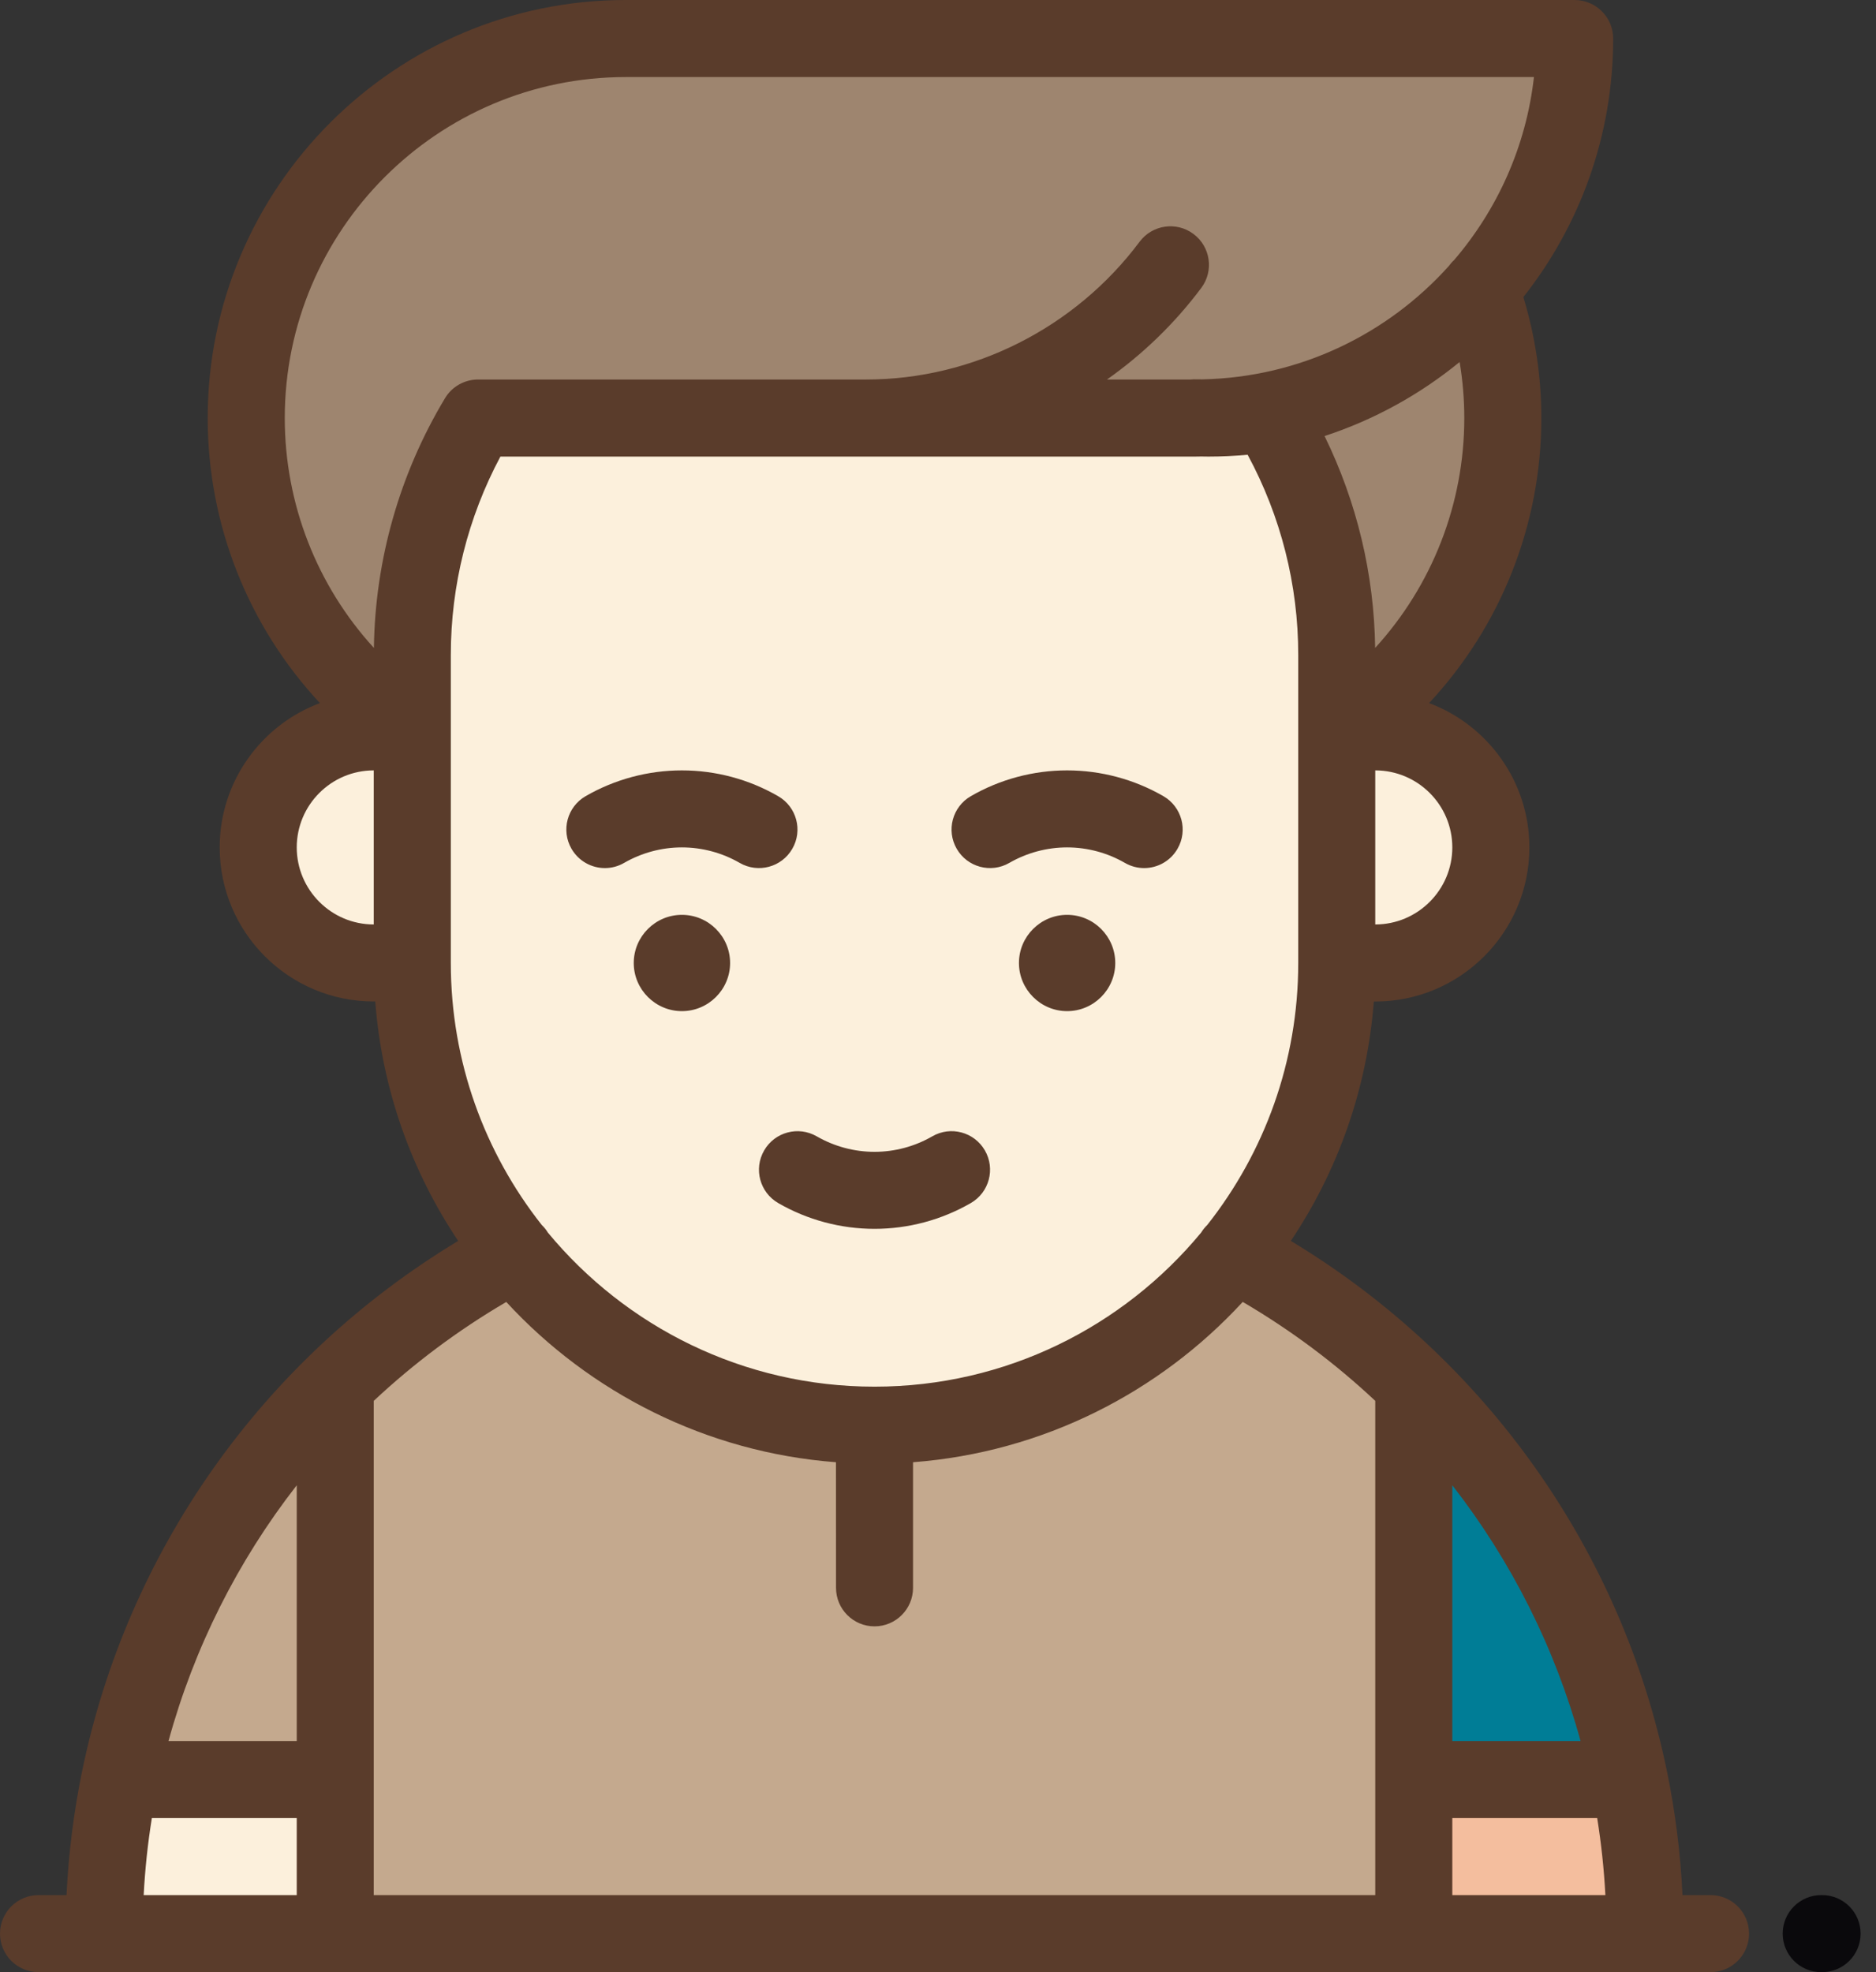
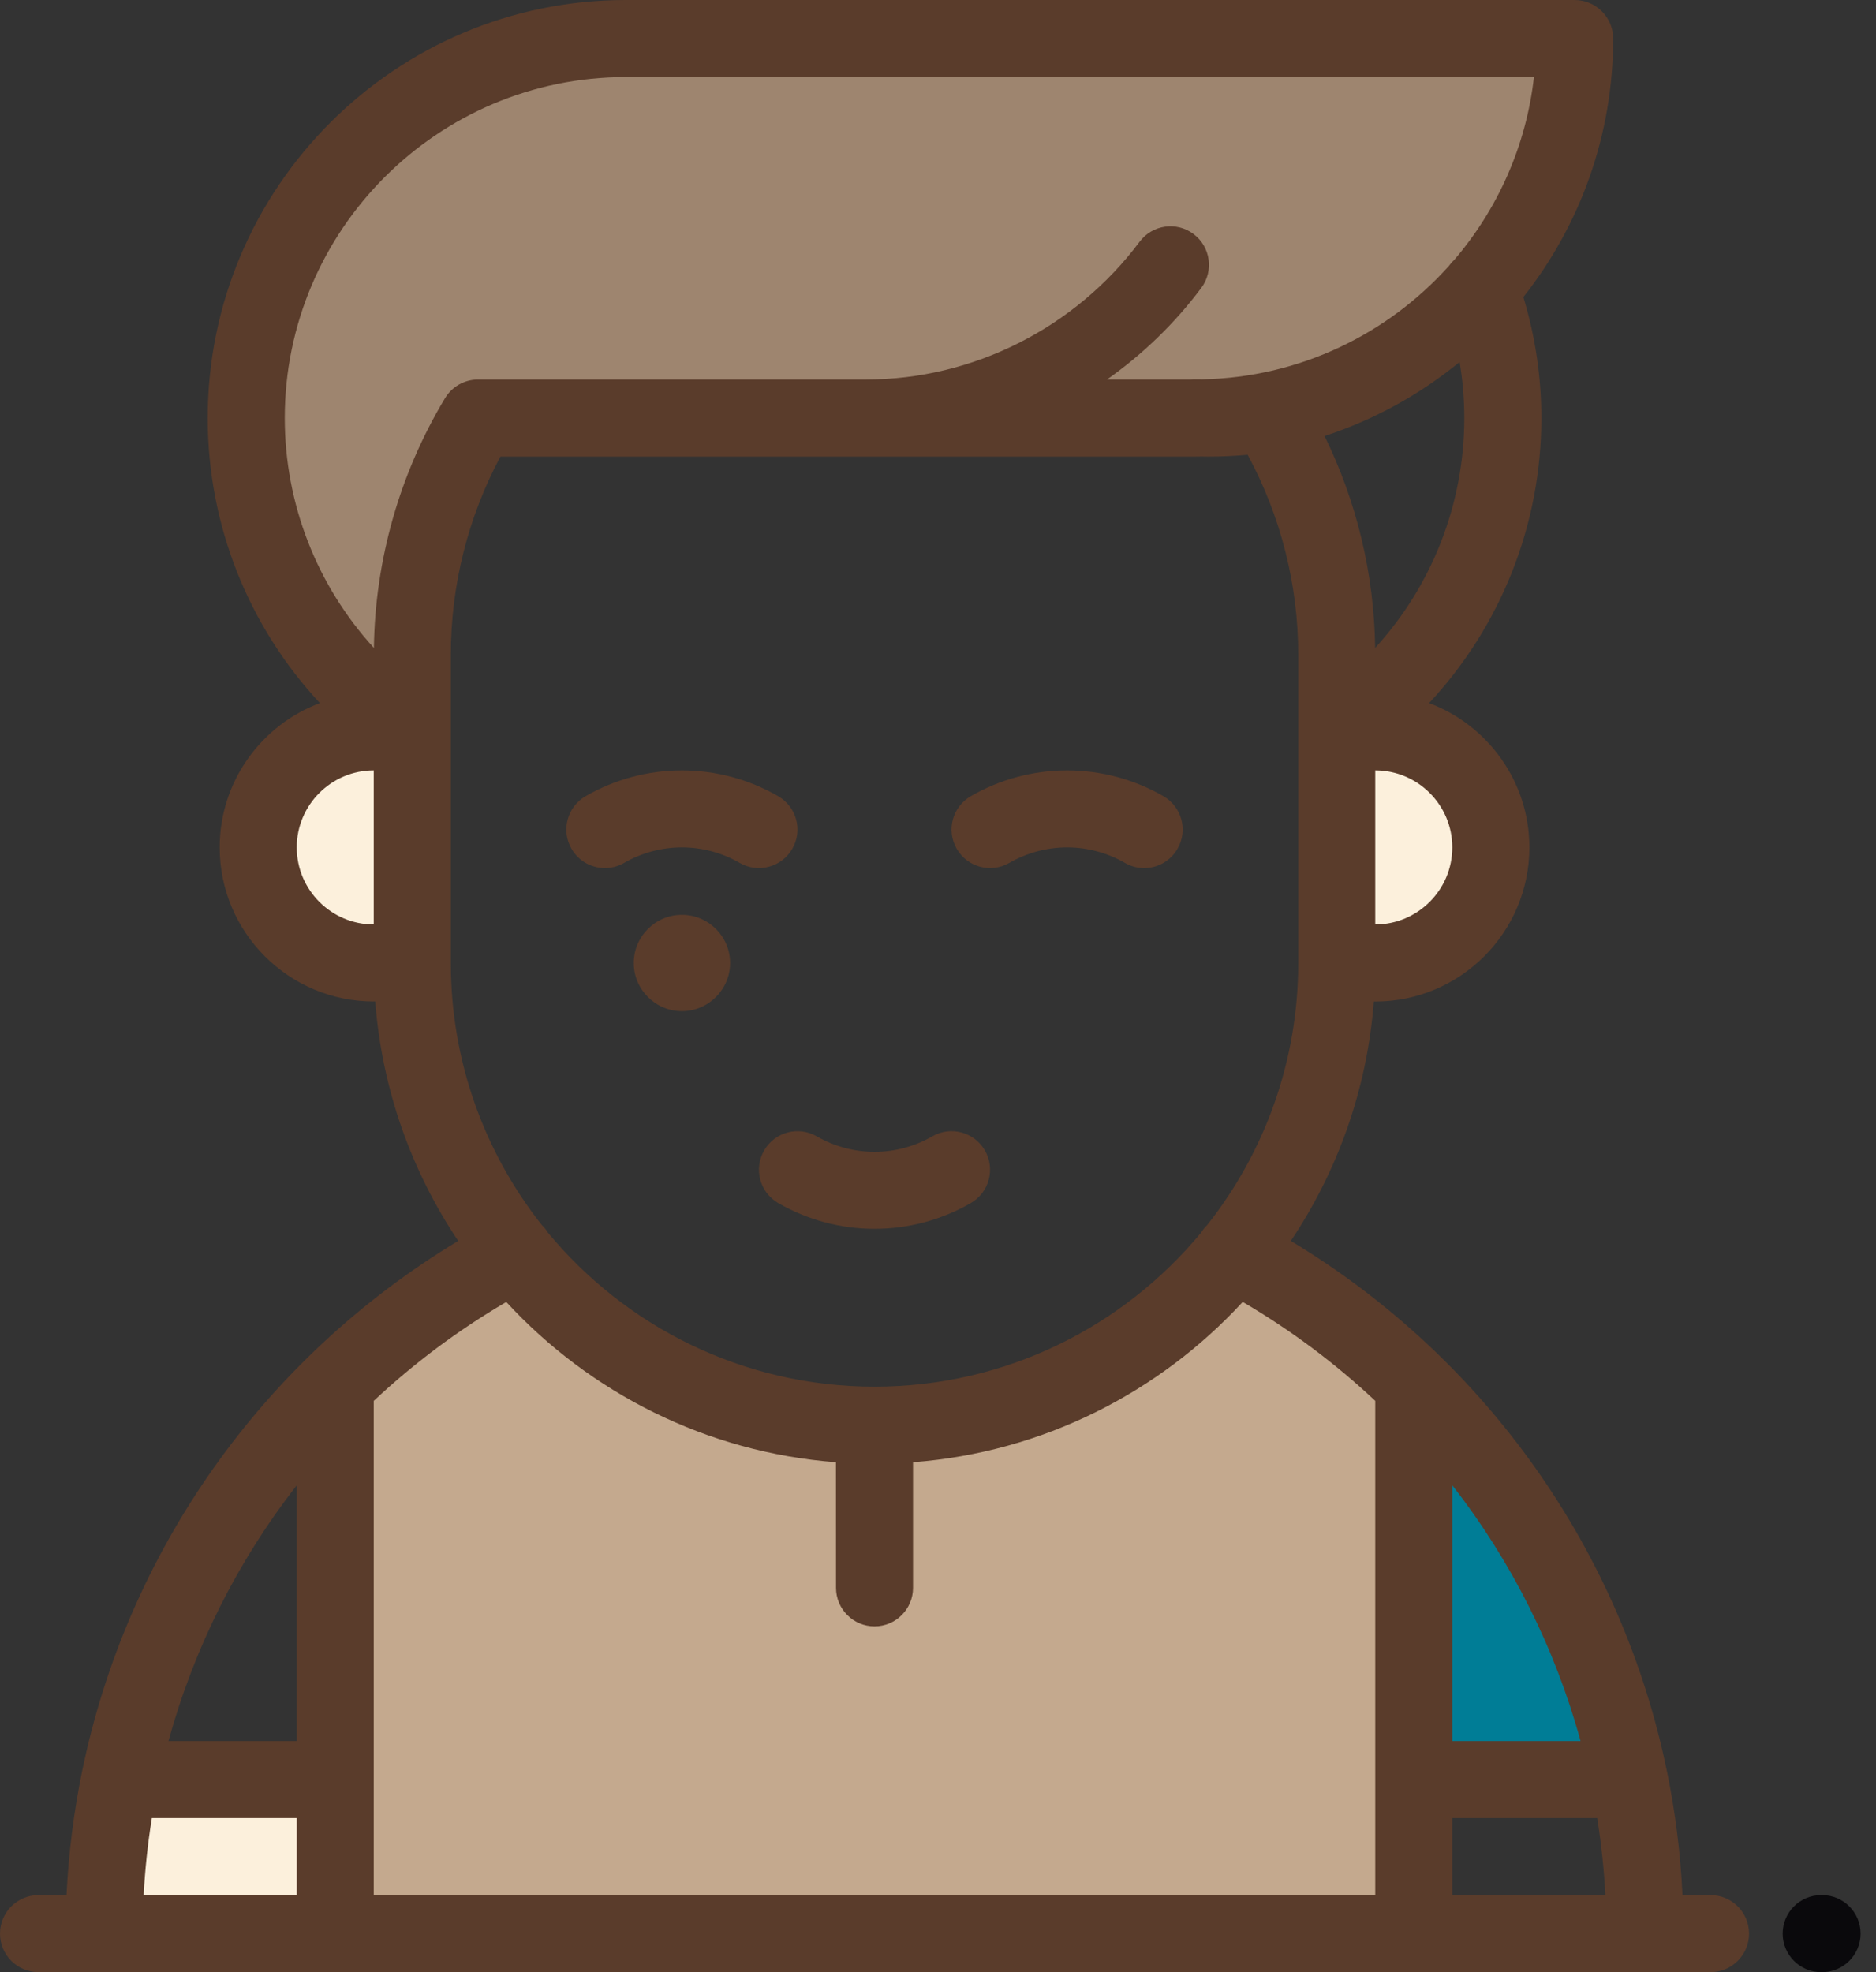
<svg xmlns="http://www.w3.org/2000/svg" width="39" height="41" viewBox="0 0 39 41" fill="none">
  <rect x="0" y="0" width="39" height="41" fill="#333333" stroke="none" />
  <path fill-rule="evenodd" clip-rule="evenodd" d="M32.735 0.801L13.009 0.801C8.67 0.801 5.119 4.352 5.119 8.691C5.119 11.303 6.411 13.746 8.571 15.215V13.613C8.571 11.818 9.07 10.133 9.937 8.691H24.845V8.686L25.019 8.689C27.303 8.639 29.355 7.606 30.768 5.999C31.991 4.608 32.735 2.787 32.735 0.801Z" fill="#9E856F" />
-   <path fill-rule="evenodd" clip-rule="evenodd" d="M30.768 5.999C29.355 7.606 27.303 8.639 25.019 8.689L25.122 8.691C25.545 8.691 25.96 8.658 26.364 8.594C27.267 10.057 27.79 11.777 27.79 13.613V15.215C29.949 13.746 31.242 11.303 31.242 8.691C31.242 7.773 31.082 6.862 30.768 5.999Z" fill="#9E856F" />
-   <path fill-rule="evenodd" clip-rule="evenodd" d="M27.79 13.613C27.79 11.777 27.267 10.057 26.364 8.594C25.96 8.658 25.545 8.691 25.122 8.691L25.019 8.689C24.961 8.69 24.903 8.691 24.845 8.691H9.937C9.07 10.133 8.571 11.818 8.571 13.613V20.02C8.571 22.296 9.373 24.395 10.71 26.046C12.475 28.228 15.172 29.629 18.18 29.629C21.189 29.629 23.886 28.228 25.65 26.046C26.987 24.395 27.79 22.297 27.79 20.02V13.613Z" fill="#FCF0DC" />
  <path fill-rule="evenodd" clip-rule="evenodd" d="M8.571 20.02V15.215H7.77C6.443 15.215 5.368 16.291 5.368 17.617C5.368 18.944 6.443 20.02 7.77 20.02H8.571Z" fill="#FCF0DC" />
-   <path fill-rule="evenodd" clip-rule="evenodd" d="M27.79 15.215V20.02H28.59C29.917 20.02 30.993 18.944 30.993 17.617C30.993 16.291 29.917 15.215 28.59 15.215H27.79Z" fill="#FCF0DC" />
-   <path fill-rule="evenodd" clip-rule="evenodd" d="M6.969 36.996V28.79C4.737 30.984 3.14 33.823 2.489 36.996H6.969Z" fill="#C4A98E" />
+   <path fill-rule="evenodd" clip-rule="evenodd" d="M27.79 15.215V20.02H28.59C29.917 20.02 30.993 18.944 30.993 17.617C30.993 16.291 29.917 15.215 28.59 15.215Z" fill="#FCF0DC" />
  <path fill-rule="evenodd" clip-rule="evenodd" d="M29.391 28.79V36.996H33.872C33.221 33.823 31.624 30.984 29.391 28.79Z" fill="#007D96" />
  <path fill-rule="evenodd" clip-rule="evenodd" d="M6.969 40.199V36.996H2.489C2.276 38.032 2.165 39.103 2.165 40.199H6.969Z" fill="#FCF0DC" />
  <path fill-rule="evenodd" clip-rule="evenodd" d="M6.969 36.996V40.199H29.391V28.79C28.287 27.705 27.028 26.778 25.651 26.046C23.886 28.228 21.189 29.629 18.18 29.629C15.172 29.629 12.475 28.228 10.71 26.046C9.333 26.778 8.073 27.705 6.969 28.79V36.996Z" fill="#C4A98E" />
-   <path fill-rule="evenodd" clip-rule="evenodd" d="M29.391 36.996V40.199H34.196C34.196 39.103 34.084 38.032 33.872 36.996H29.391Z" fill="#F4BE9E" />
  <path fill-rule="evenodd" clip-rule="evenodd" d="M37.879 39.398H37.861C37.418 39.398 37.06 39.757 37.06 40.199C37.06 40.641 37.418 41 37.861 41H37.879C38.322 41 38.68 40.641 38.68 40.199C38.68 39.757 38.322 39.398 37.879 39.398Z" fill="#0A090C" />
  <path fill-rule="evenodd" clip-rule="evenodd" d="M30.192 39.398V37.797H33.204C33.288 38.324 33.346 38.858 33.374 39.398H30.192ZM30.192 30.878C31.419 32.454 32.328 34.26 32.858 36.195H30.192V30.878ZM28.59 39.398H7.77V29.123C8.598 28.347 9.52 27.655 10.525 27.067C12.259 28.949 14.677 30.193 17.379 30.399L17.38 33.01C17.38 33.452 17.738 33.811 18.18 33.811C18.623 33.811 18.981 33.452 18.981 33.01L18.981 30.399C21.684 30.192 24.101 28.949 25.835 27.066C26.84 27.655 27.762 28.346 28.59 29.123V39.398ZM9.372 20.02V15.22C9.372 15.219 9.372 15.218 9.372 15.217V13.613C9.372 12.174 9.727 10.758 10.403 9.492H24.845C24.888 9.492 24.931 9.491 24.974 9.49C25.025 9.491 25.075 9.492 25.122 9.492C25.394 9.492 25.666 9.479 25.937 9.454C26.627 10.731 26.989 12.158 26.989 13.613V15.217C26.989 15.218 26.989 15.219 26.989 15.22V20.02C26.989 22.074 26.282 23.966 25.098 25.466C25.05 25.512 25.007 25.566 24.97 25.625C23.353 27.58 20.91 28.828 18.18 28.828H18.18C15.451 28.828 13.007 27.58 11.39 25.625C11.354 25.566 11.311 25.513 11.262 25.466C10.079 23.967 9.372 22.074 9.372 20.02ZM7.773 13.47C6.593 12.179 5.92 10.481 5.92 8.691C5.92 4.782 9.1 1.602 13.009 1.602L31.889 1.602C31.726 3.046 31.127 4.359 30.228 5.408C30.187 5.445 30.151 5.487 30.119 5.531C28.851 6.943 27.027 7.844 24.994 7.887C24.954 7.886 24.914 7.887 24.873 7.886C24.833 7.884 24.794 7.886 24.754 7.89H23.013C23.755 7.367 24.419 6.727 24.974 5.985C25.238 5.631 25.166 5.129 24.811 4.864C24.457 4.599 23.955 4.672 23.691 5.026C22.351 6.819 20.227 7.89 18.008 7.89H9.937C9.656 7.89 9.395 8.038 9.251 8.279C8.307 9.849 7.798 11.641 7.773 13.47ZM7.77 19.219C6.887 19.219 6.169 18.5 6.169 17.617C6.169 16.734 6.887 16.016 7.77 16.016V19.219ZM28.588 13.47C28.567 11.938 28.207 10.435 27.536 9.065C28.57 8.727 29.52 8.2 30.344 7.526C30.408 7.91 30.441 8.299 30.441 8.691C30.441 10.481 29.767 12.179 28.588 13.47ZM30.192 17.617C30.192 18.5 29.473 19.219 28.59 19.219V16.016C29.474 16.016 30.192 16.734 30.192 17.617ZM6.169 36.195H3.503C4.033 34.26 4.941 32.454 6.169 30.878V36.195ZM6.169 39.398H2.987C3.015 38.858 3.072 38.324 3.157 37.797H6.169V39.398ZM35.56 39.398H34.977C34.936 38.53 34.828 37.673 34.657 36.836C34.657 36.835 34.656 36.834 34.656 36.834C33.722 32.27 30.914 28.258 26.835 25.798C27.804 24.352 28.42 22.652 28.56 20.821H28.59C30.357 20.821 31.794 19.384 31.794 17.617C31.794 16.245 30.925 15.072 29.709 14.617C31.194 13.025 32.043 10.916 32.043 8.691C32.043 7.835 31.916 6.992 31.669 6.176C32.838 4.696 33.536 2.829 33.536 0.801C33.536 0.588 33.452 0.385 33.301 0.235C33.151 0.084 32.947 0 32.735 0L13.009 0C8.217 0 4.318 3.899 4.318 8.691C4.318 10.916 5.167 13.025 6.651 14.617C5.435 15.071 4.567 16.245 4.567 17.617C4.567 19.384 6.004 20.82 7.77 20.82H7.801C7.941 22.652 8.557 24.352 9.525 25.798C5.447 28.257 2.639 32.269 1.705 36.833C1.704 36.834 1.704 36.835 1.704 36.836C1.533 37.674 1.425 38.53 1.383 39.398H0.801C0.359 39.398 0 39.757 0 40.199C0 40.641 0.359 41 0.801 41H2.161C2.162 41 2.163 41 2.165 41C2.166 41 2.167 41 2.169 41H6.965C6.967 41 6.968 41 6.969 41C6.971 41 6.972 41 6.973 41H29.387C29.389 41 29.39 41 29.391 41C29.393 41 29.394 41 29.395 41H34.192C34.193 41 34.195 41 34.196 41C34.197 41 34.199 41 34.2 41H35.56C36.002 41 36.361 40.641 36.361 40.199C36.361 39.757 36.002 39.398 35.56 39.398Z" fill="#5A3C2B" />
-   <path fill-rule="evenodd" clip-rule="evenodd" d="M22.184 19.019C21.633 19.019 21.183 19.468 21.183 20.02C21.183 20.571 21.633 21.021 22.184 21.021C22.736 21.021 23.185 20.571 23.185 20.02C23.185 19.468 22.736 19.019 22.184 19.019Z" fill="#5A3C2B" />
  <path fill-rule="evenodd" clip-rule="evenodd" d="M14.176 19.019C13.625 19.019 13.175 19.468 13.175 20.02C13.175 20.571 13.625 21.021 14.176 21.021C14.728 21.021 15.178 20.571 15.178 20.02C15.178 19.468 14.728 19.019 14.176 19.019Z" fill="#5A3C2B" />
  <path fill-rule="evenodd" clip-rule="evenodd" d="M12.575 18.047C12.711 18.047 12.849 18.012 12.975 17.939C13.34 17.729 13.755 17.617 14.176 17.617C14.597 17.617 15.013 17.729 15.377 17.939C15.761 18.161 16.25 18.029 16.471 17.646C16.693 17.264 16.561 16.774 16.178 16.553C15.57 16.201 14.878 16.016 14.176 16.016C13.475 16.016 12.782 16.201 12.174 16.552C11.791 16.774 11.66 17.263 11.881 17.646C12.03 17.903 12.299 18.047 12.575 18.047Z" fill="#5A3C2B" />
  <path fill-rule="evenodd" clip-rule="evenodd" d="M20.983 17.939C21.348 17.729 21.763 17.617 22.184 17.617C22.605 17.617 23.021 17.729 23.385 17.939C23.512 18.012 23.649 18.047 23.785 18.047C24.062 18.047 24.331 17.903 24.479 17.646C24.701 17.263 24.569 16.774 24.186 16.552C23.578 16.201 22.886 16.016 22.184 16.016C21.482 16.016 20.79 16.201 20.182 16.552C19.799 16.774 19.668 17.263 19.889 17.646C20.11 18.029 20.6 18.161 20.983 17.939Z" fill="#5A3C2B" />
  <path fill-rule="evenodd" clip-rule="evenodd" d="M15.886 23.917C15.664 24.3 15.795 24.789 16.178 25.011C16.786 25.362 17.478 25.547 18.18 25.547C18.882 25.547 19.574 25.362 20.182 25.011C20.565 24.79 20.696 24.3 20.475 23.917C20.254 23.534 19.764 23.402 19.381 23.624C19.017 23.834 18.601 23.946 18.18 23.946C17.759 23.946 17.344 23.834 16.979 23.624C16.596 23.403 16.107 23.534 15.886 23.917Z" fill="#5A3C2B" />
</svg>